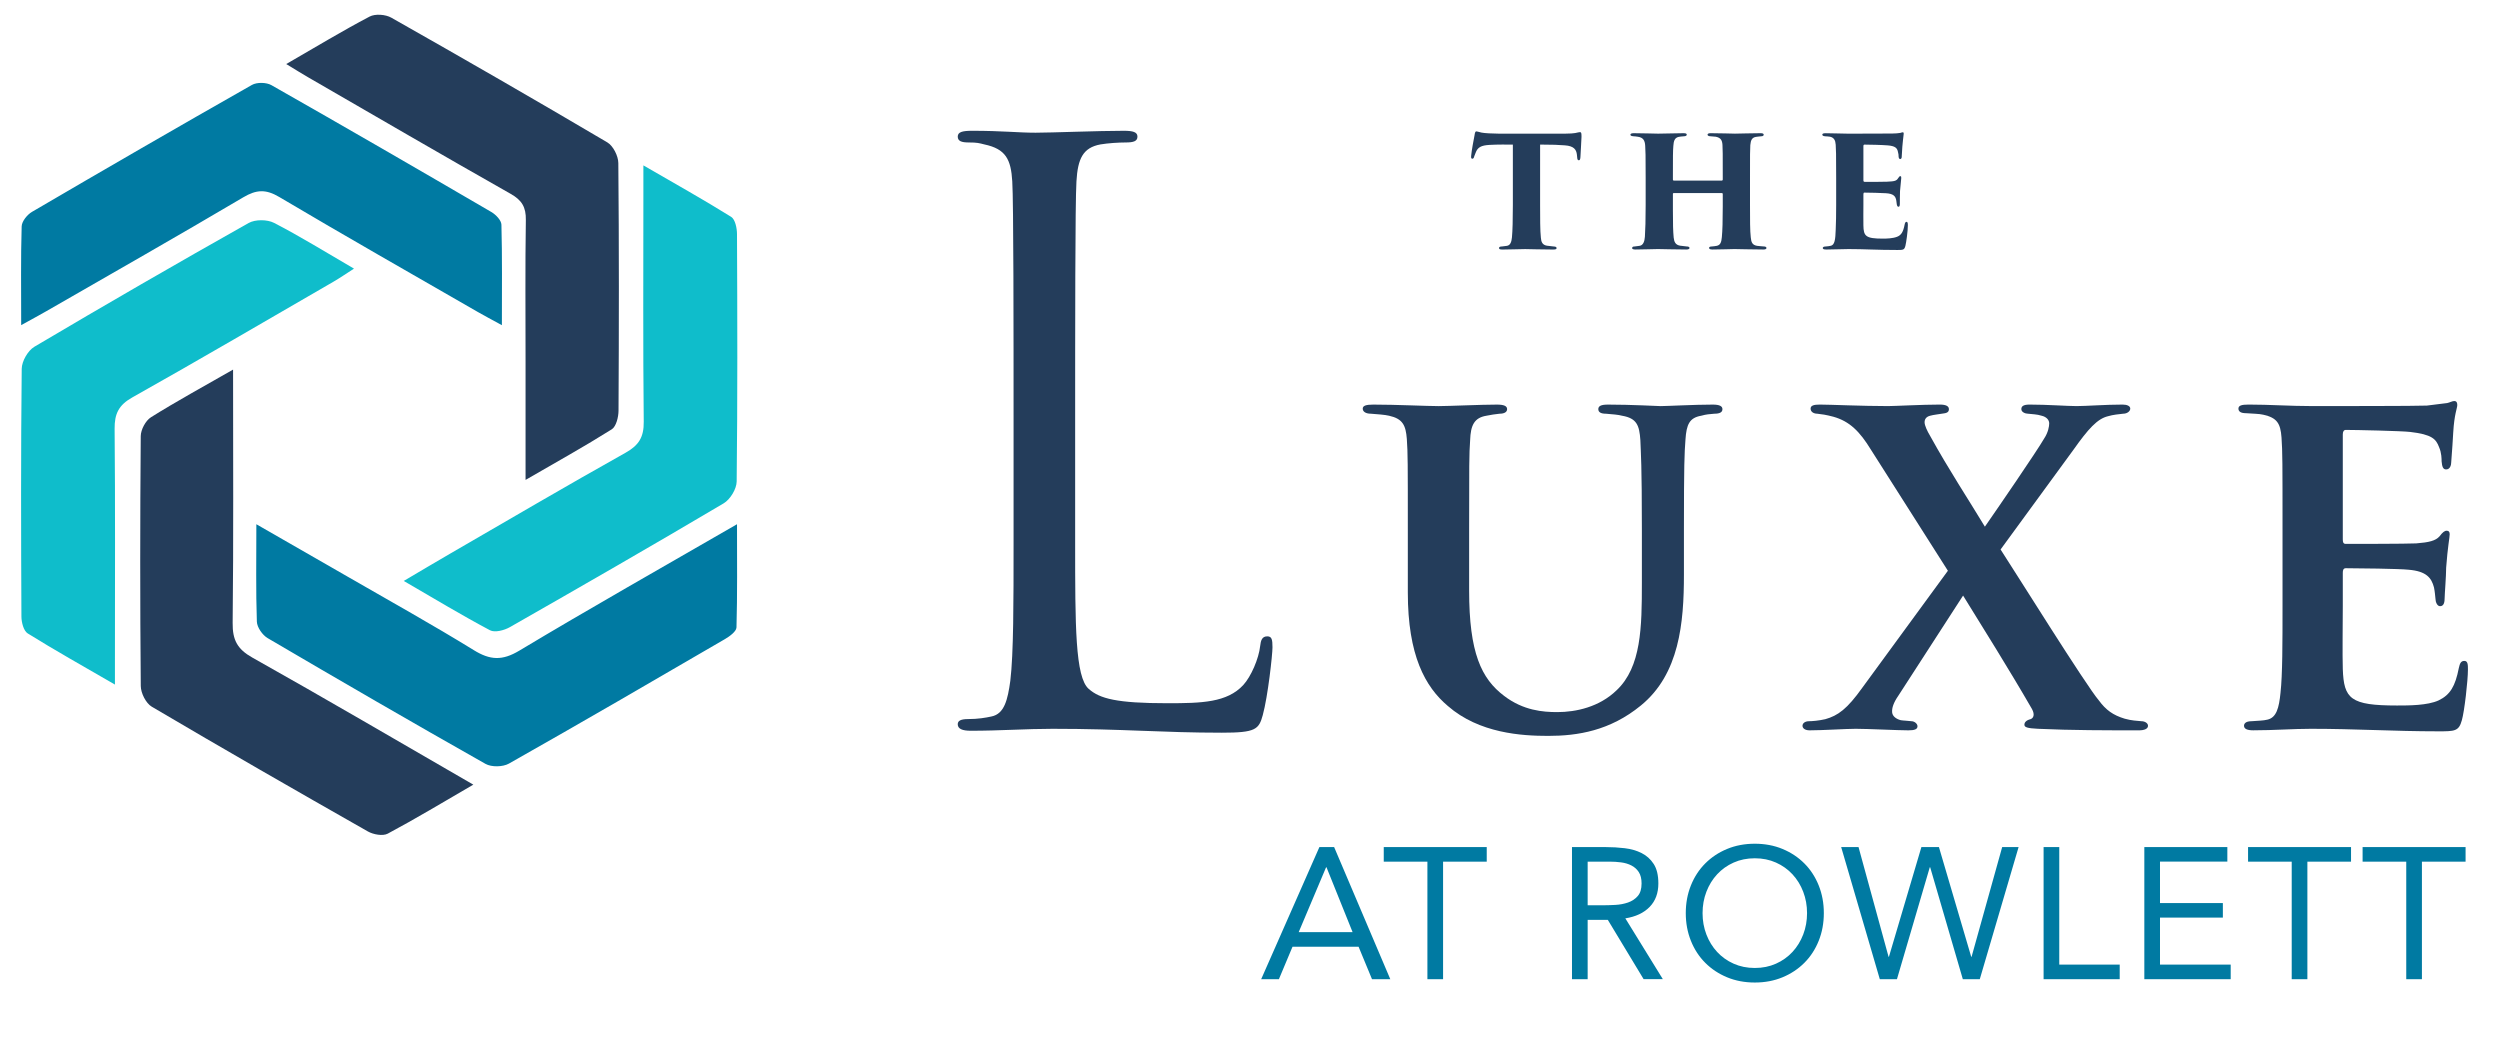
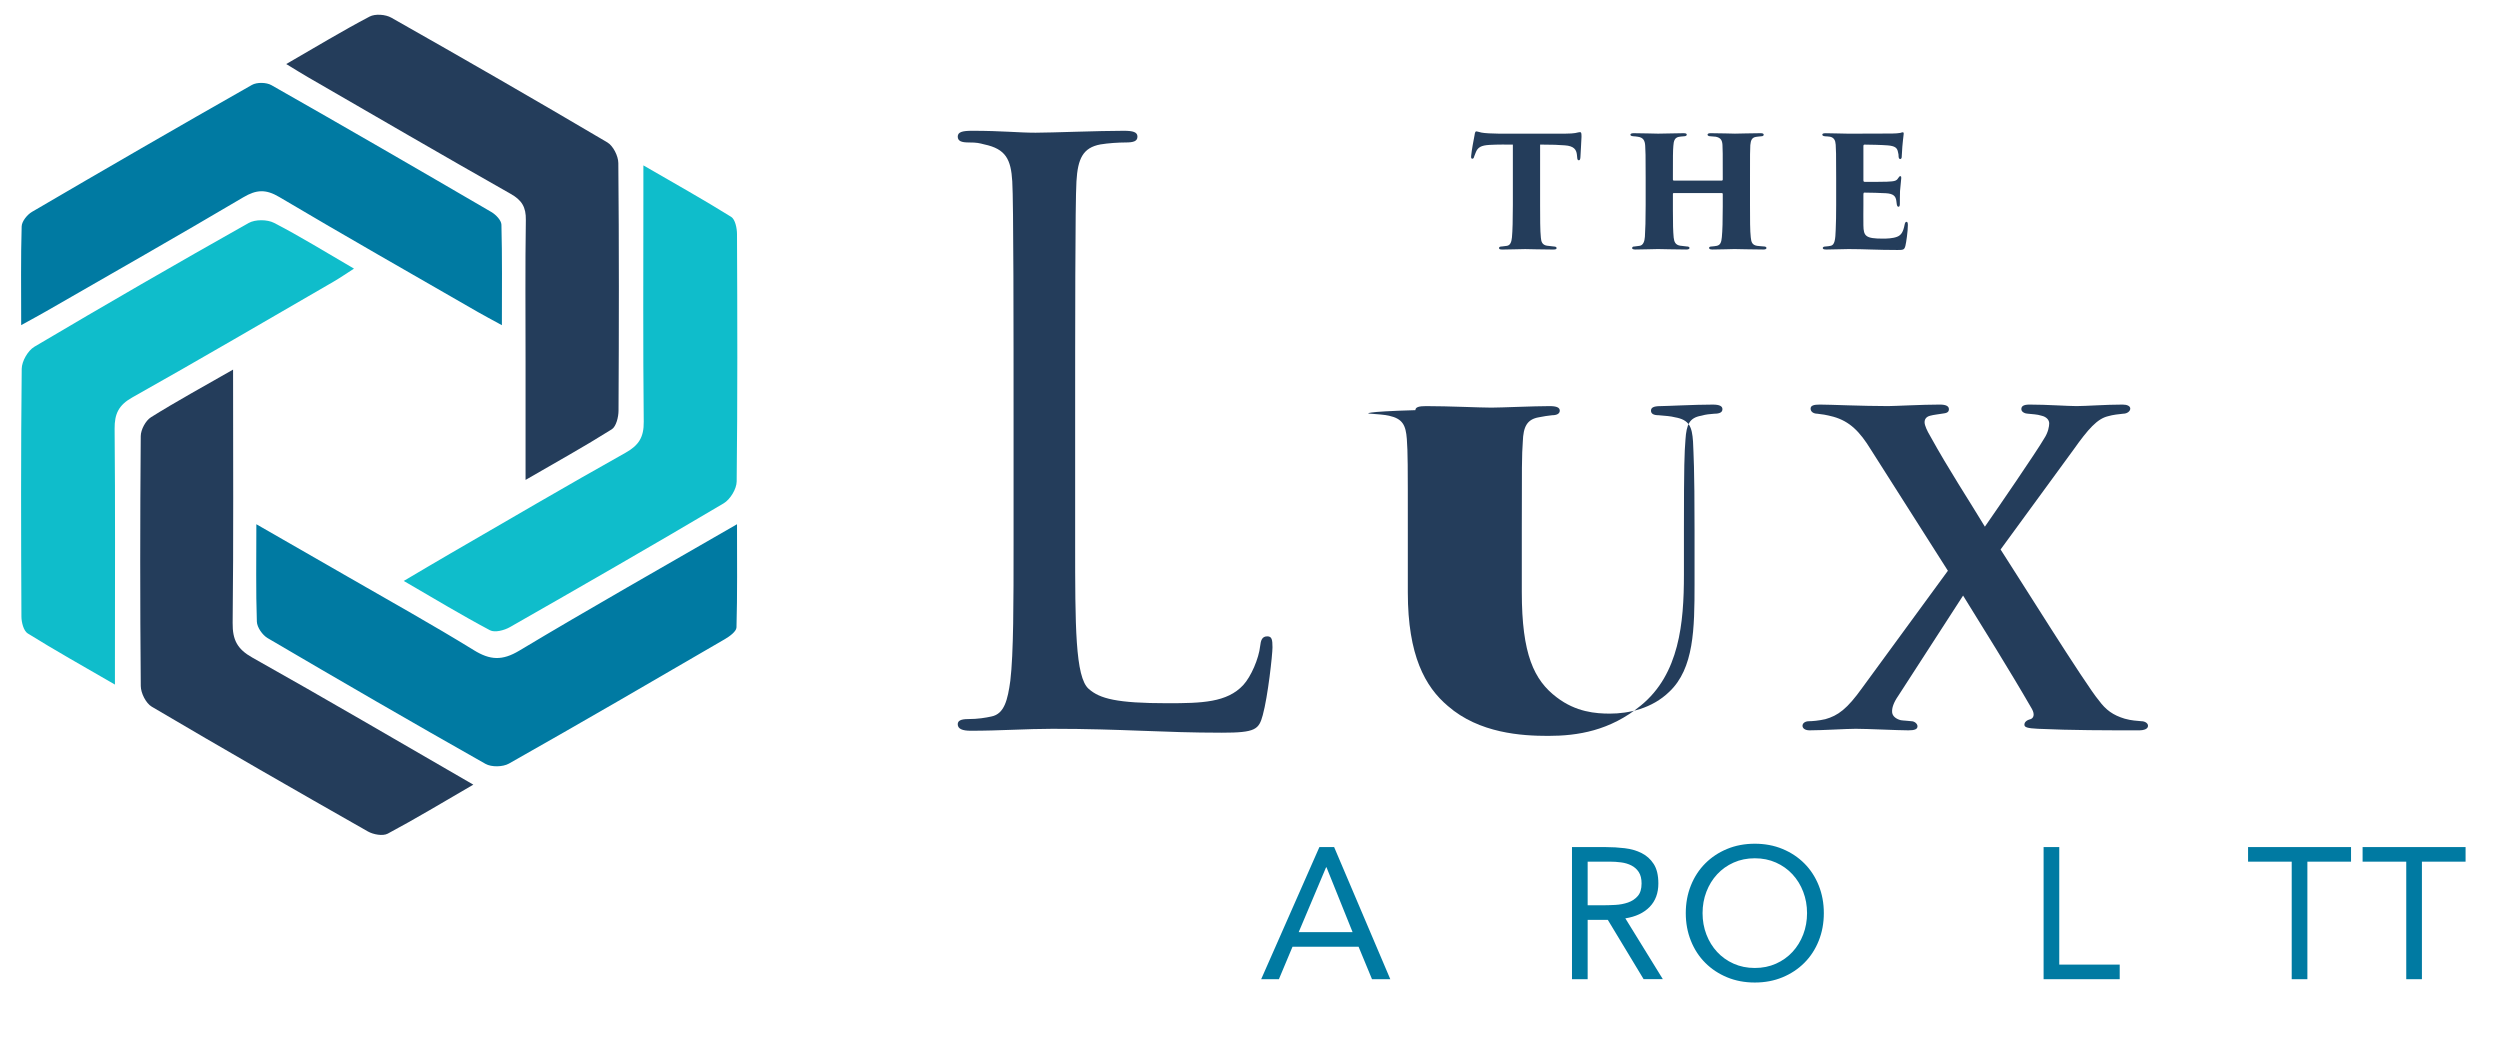
<svg xmlns="http://www.w3.org/2000/svg" version="1.1" id="Layer_1" x="0px" y="0px" viewBox="0 0 720 300.888" style="enable-background:new 0 0 720 300.888;" xml:space="preserve">
  <path style="fill:#243D5B;" d="M290.972,196.058c-0.749,5.424-1.685,9.537-5.424,10.286c-1.685,0.375-3.926,0.749-6.727,0.749  c-2.247,0-2.99,0.555-2.99,1.492c0,1.31,1.304,1.872,3.738,1.872c8.414,0,16.07-0.562,23.554-0.562  c20.003,0,31.571,1.124,48.765,1.124c9.724,0,10.66-0.936,11.784-5.049c1.491-5.424,2.802-17.465,2.802-19.524  c0-2.24-0.187-3.177-1.499-3.177c-1.491,0-1.866,1.124-2.053,2.802c-0.375,3.558-2.614,8.787-4.862,11.222  c-4.674,5.049-11.964,5.237-21.868,5.237c-14.586,0-19.448-1.311-22.625-4.113c-3.926-3.371-3.926-18.248-3.926-42.176v-32.903  c0-28.416,0-65.113,0.375-71.092c0.375-6.547,1.872-9.723,6.915-10.653c2.247-0.374,5.236-0.562,7.297-0.562  c2.24,0,3.356-0.374,3.356-1.685s-1.304-1.678-3.918-1.678c-7.297,0-20.946,0.555-25.427,0.555c-5.049,0-9.515-0.555-18.296-0.555  c-2.809,0-4.113,0.368-4.113,1.678s1.116,1.685,3.177,1.685c2.427,0,2.989,0.187,4.48,0.562c6.173,1.305,7.671,4.293,8.046,10.653  c0.375,5.979,0.375,42.676,0.375,71.092v32.903C291.908,173.441,291.908,188.207,290.972,196.058z" />
-   <path style="fill:#243D5B;" d="M394.806,119.149c1.755,0.139,4.085,0.291,5.251,0.583c3.939,0.874,4.813,2.767,5.111,6.707  c0.285,4.085,0.285,7.005,0.285,25.975v18.234c0,18.096,4.966,27.14,11.534,32.681c9.044,7.879,21.293,8.607,28.881,8.607  c8.468,0,17.803-1.457,26.703-8.753c11.09-9.044,12.401-23.783,12.401-37.64v-13.129c0-18.678,0.146-21.89,0.444-25.829  c0.284-4.376,1.165-6.27,4.522-6.852c1.602-0.444,2.33-0.444,3.786-0.583c1.609,0,2.338-0.444,2.338-1.318  c0-0.874-0.874-1.31-2.775-1.31c-5.25,0-13.275,0.437-15.029,0.437c-0.43,0-8.608-0.437-15.168-0.437  c-2.046,0-2.775,0.437-2.775,1.31c0,0.874,0.728,1.318,2.192,1.318c1.748,0.139,3.648,0.291,4.667,0.583  c4.231,0.728,4.959,2.767,5.251,6.998c0.146,3.94,0.436,7.005,0.436,25.684v15.46c0,12.699-0.145,24.22-7.289,30.933  c-4.959,4.813-11.68,6.277-17.076,6.277c-4.085,0-9.773-0.437-15.314-4.675c-6.568-4.959-10.071-12.401-10.071-30.344v-17.651  c0-18.096,0-21.744,0.291-25.684c0.146-4.23,1.172-6.415,4.667-6.998c1.464-0.291,2.483-0.444,3.794-0.583  c1.318,0,2.185-0.444,2.185-1.318c0-0.874-0.867-1.31-2.913-1.31c-4.522,0-14.01,0.437-16.778,0.437  c-3.357,0-12.255-0.437-18.823-0.437c-2.046,0-3.065,0.291-3.065,1.165C392.469,118.56,393.35,119.149,394.806,119.149z" />
+   <path style="fill:#243D5B;" d="M394.806,119.149c1.755,0.139,4.085,0.291,5.251,0.583c3.939,0.874,4.813,2.767,5.111,6.707  c0.285,4.085,0.285,7.005,0.285,25.975v18.234c0,18.096,4.966,27.14,11.534,32.681c9.044,7.879,21.293,8.607,28.881,8.607  c8.468,0,17.803-1.457,26.703-8.753c11.09-9.044,12.401-23.783,12.401-37.64v-13.129c0-18.678,0.146-21.89,0.444-25.829  c0.284-4.376,1.165-6.27,4.522-6.852c1.602-0.444,2.33-0.444,3.786-0.583c1.609,0,2.338-0.444,2.338-1.318  c0-0.874-0.874-1.31-2.775-1.31c-5.25,0-13.275,0.437-15.029,0.437c-2.046,0-2.775,0.437-2.775,1.31c0,0.874,0.728,1.318,2.192,1.318c1.748,0.139,3.648,0.291,4.667,0.583  c4.231,0.728,4.959,2.767,5.251,6.998c0.146,3.94,0.436,7.005,0.436,25.684v15.46c0,12.699-0.145,24.22-7.289,30.933  c-4.959,4.813-11.68,6.277-17.076,6.277c-4.085,0-9.773-0.437-15.314-4.675c-6.568-4.959-10.071-12.401-10.071-30.344v-17.651  c0-18.096,0-21.744,0.291-25.684c0.146-4.23,1.172-6.415,4.667-6.998c1.464-0.291,2.483-0.444,3.794-0.583  c1.318,0,2.185-0.444,2.185-1.318c0-0.874-0.867-1.31-2.913-1.31c-4.522,0-14.01,0.437-16.778,0.437  c-3.357,0-12.255-0.437-18.823-0.437c-2.046,0-3.065,0.291-3.065,1.165C392.469,118.56,393.35,119.149,394.806,119.149z" />
  <path style="fill:#243D5B;" d="M521.157,210.337c3.794,0,10.508-0.444,13.283-0.444c3.495,0,12.103,0.444,15.175,0.444  c1.748,0,2.622-0.291,2.622-1.172c0-0.728-0.873-1.457-1.755-1.457c-1.019-0.146-2.185-0.146-3.058-0.291  c-1.166-0.291-2.338-1.027-2.483-2.191c-0.146-1.311,0.437-2.92,1.748-4.814l18.678-28.887c5.403,8.753,13.282,21.3,19.843,32.681  c0.874,1.603,0.444,2.629-0.437,2.92c-1.165,0.291-1.748,0.874-1.748,1.603c0,0.728,0.874,1.019,3.94,1.165  c9.481,0.444,19.981,0.444,29.033,0.444c1.602,0,2.628-0.444,2.628-1.318c0-0.728-0.881-1.311-1.9-1.311  c-1.311-0.146-2.775-0.146-4.82-0.728c-3.35-1.019-5.397-2.483-7.435-5.257c-3.648-4.231-23.929-36.767-28.305-43.474l21.008-28.748  c4.231-5.979,6.859-8.899,9.918-9.627c1.464-0.437,3.065-0.583,4.383-0.728c1.166,0,2.04-0.728,2.04-1.464  c0-0.728-0.874-1.165-2.192-1.165c-4.959,0-10.501,0.437-13.268,0.437c-2.628,0-8.468-0.437-13.573-0.437  c-1.893,0-2.337,0.583-2.337,1.318c0,0.874,1.165,1.311,1.901,1.311c1.165,0.146,2.628,0.146,3.939,0.583  c1.311,0.291,2.185,1.165,2.185,2.192c0,0.874-0.291,2.621-1.456,4.376c-2.191,3.787-13.421,20.135-17.069,25.385  c-4.667-7.733-10.362-16.341-15.758-26.12c-0.874-1.457-1.609-3.059-1.609-3.933c0-0.88,0.437-1.609,1.609-1.9  c1.02-0.291,2.622-0.437,3.357-0.583c1.457-0.146,2.039-0.437,2.039-1.311c0-0.881-0.873-1.318-2.622-1.318  c-5.111,0-12.99,0.437-14.884,0.437c-7.442,0-16.778-0.437-19.697-0.437c-1.755,0-2.629,0.292-2.629,1.165  c0,1.027,1.026,1.464,1.901,1.464c1.311,0.146,2.483,0.291,4.667,0.874c4.668,1.318,7.588,4.231,10.799,9.481l22.174,34.873  l-24.657,33.701c-4.377,6.131-7.005,8.025-10.653,9.051c-1.893,0.437-3.794,0.583-4.661,0.583c-1.172,0-1.901,0.583-1.901,1.311  C519.118,209.747,519.846,210.337,521.157,210.337z" />
-   <path style="fill:#243D5B;" d="M646.858,119.001c1.755,0.146,3.794,0.146,4.966,0.437c3.94,0.874,4.96,2.476,5.251,6.561  c0.291,4.085,0.291,7.442,0.291,26.411v21.882c0,10.653,0,20.135-0.583,25.246c-0.437,4.376-1.166,7.144-3.794,7.727  c-1.166,0.298-2.767,0.298-4.522,0.444c-1.754,0-2.191,0.728-2.191,1.311c0,0.874,0.881,1.311,2.628,1.311  c6.131,0,11.382-0.437,16.632-0.437c12.984,0,23.929,0.728,36.621,0.728c4.82,0,5.985,0,6.859-3.204  c0.728-2.483,1.748-11.381,1.748-14.593c0-1.311,0-2.483-1.02-2.483c-1.019,0-1.31,0.728-1.602,2.046  c-1.027,5.251-2.483,7.734-5.84,9.336c-3.211,1.463-8.608,1.463-11.965,1.463c-13.421,0-15.314-1.9-15.612-10.507  c-0.139-3.794,0-14.011,0-18.241v-9.481c0-0.728,0.146-1.311,0.881-1.311c3.211,0,15.46,0.146,18.088,0.437  c5.112,0.437,6.569,2.33,7.297,5.105c0.291,1.457,0.291,2.192,0.437,3.357c0,0.728,0.437,2.039,1.311,2.039  c1.172,0,1.317-1.311,1.317-2.33c0-1.02,0.437-6.277,0.437-8.753c0.437-5.986,1.02-8.76,1.02-9.634c0-0.728-0.291-1.019-0.874-1.019  s-1.165,0.436-2.039,1.602c-1.172,1.318-3.065,1.755-6.72,2.046c-3.204,0.146-17.215,0.146-20.274,0.146  c-0.735,0-0.881-0.437-0.881-1.311v-30.205c0-0.874,0.298-1.311,0.881-1.311c2.913,0,16.049,0.291,18.525,0.583  c6.277,0.728,7.442,2.039,8.316,4.376c0.735,1.602,0.735,3.503,0.735,4.085c0.138,1.602,0.437,2.337,1.31,2.337  c1.166,0,1.457-1.318,1.457-2.046c0.298-3.794,0.444-6.27,0.582-8.607c0.299-5.25,1.166-7.005,1.166-7.879  c0-0.582-0.139-1.165-0.867-1.165c-0.583,0-1.318,0.437-2.046,0.583c-1.165,0.146-3.357,0.437-5.84,0.728  c-2.33,0.145-29.033,0.145-32.973,0.145c-6.416,0-12.255-0.437-18.38-0.437c-2.046,0-2.921,0.291-2.921,1.165  C644.674,118.558,645.402,119.001,646.858,119.001z" />
  <path style="fill:#243D5B;" d="M424.054,45.718c0.305,0,0.444-0.354,0.527-0.707c0.09-0.271,0.18-0.534,0.402-1.02  c0.575-1.554,1.547-2.129,4.03-2.261c2.22-0.132,4.966-0.09,6.693-0.09v17.374c0,4.301-0.09,7.491-0.263,9.35  c-0.132,1.283-0.444,2.261-1.422,2.434c-0.485,0.09-0.971,0.139-1.415,0.18c-0.534,0-0.888,0.132-0.888,0.444  c0,0.354,0.312,0.444,1.02,0.444c1.464,0,5.763-0.132,6.512-0.132c0.714,0,5.008,0.132,8.025,0.132c0.798,0,1.019-0.132,1.019-0.402  c0-0.306-0.18-0.444-0.888-0.486c-0.798-0.09-1.331-0.132-1.907-0.222c-1.331-0.222-1.637-1.151-1.727-2.302  c-0.222-1.866-0.222-5.986-0.222-9.44V41.639c3.371,0,5.674,0.09,7.137,0.222c2.615,0.18,3.281,1.242,3.454,2.615  c0.042,0.222,0.042,0.402,0.09,0.888c0.042,0.527,0.132,0.798,0.486,0.798c0.263,0,0.402-0.271,0.444-0.888  c0.042-1.11,0.312-5.229,0.312-5.846c0-1.11-0.049-1.374-0.444-1.374c-0.312,0-0.666,0.132-1.374,0.264  c-0.624,0.09-1.422,0.173-2.795,0.173h-19.275c-1.685,0-4.12-0.132-4.918-0.306c-1.019-0.222-1.2-0.353-1.512-0.353  c-0.263,0-0.395,0.444-0.485,1.103c-0.312,1.686-0.798,4.078-0.971,5.895C423.651,45.364,423.651,45.718,424.054,45.718z" />
  <path style="fill:#243D5B;" d="M470.448,39.249c0.493,0.042,0.714,0.042,1.242,0.132c1.554,0.222,2.039,1.061,2.129,2.615  c0.09,1.415,0.132,2.441,0.132,9.307v7.713c0,4.21-0.09,7.31-0.221,9.169c-0.091,1.332-0.485,2.483-1.547,2.615  c-0.575,0.09-0.846,0.138-1.373,0.18c-0.576,0-0.756,0.174-0.756,0.486c0,0.312,0.485,0.395,0.977,0.395  c1.415,0,6.069-0.132,6.464-0.132c0.444,0,5.674,0.132,8.198,0.132c0.666,0,0.888-0.222,0.888-0.444  c0-0.305-0.353-0.437-0.839-0.437c-0.492-0.042-0.929-0.09-1.865-0.222c-1.325-0.222-1.728-1.068-1.859-2.351  c-0.173-1.9-0.222-3.724-0.222-7.935v-4.605c0-0.222,0.132-0.271,0.271-0.271h13.823c0.132,0,0.264,0.09,0.264,0.271v3.586  c0,4.217-0.083,7.005-0.264,8.863c-0.132,1.422-0.402,2.261-1.464,2.483c-0.395,0.09-0.929,0.138-1.373,0.18  c-0.575,0-0.839,0.174-0.839,0.395c0,0.264,0.173,0.486,0.971,0.486c2.171,0,5.632-0.132,6.339-0.132  c0.798,0,5.272,0.132,8.33,0.132c0.534,0,0.888-0.132,0.888-0.444c0-0.215-0.222-0.437-0.756-0.437  c-0.444-0.042-1.325-0.09-1.949-0.18c-1.331-0.222-1.685-0.972-1.817-2.435c-0.221-1.859-0.221-5.139-0.221-9.349v-7.803  c0-6.866,0-8.018,0.09-9.44c0.132-1.415,0.485-2.171,1.637-2.351c0.534-0.09,0.798-0.09,1.554-0.174  c0.444,0,0.666-0.222,0.666-0.444c0-0.263-0.222-0.444-0.888-0.444c-1.907,0-7.005,0.132-7.401,0.132  c-0.444,0-4.432-0.132-7.005-0.132c-0.659,0-0.881,0.181-0.881,0.444c0,0.174,0.221,0.444,0.839,0.444  c0.534,0.042,1.2,0.084,1.554,0.132c1.464,0.312,1.817,1.061,1.907,2.351c0.083,1.415,0.083,2.171,0.083,9.037v0.929  c0,0.222-0.132,0.312-0.264,0.312h-13.823c-0.138,0-0.271-0.09-0.271-0.312V50.77c0-5.542,0-7.359,0.132-8.774  c0.09-1.284,0.312-2.303,1.512-2.573c0.437-0.09,1.012-0.132,1.546-0.174c0.534,0,0.798-0.222,0.798-0.444  c0-0.263-0.132-0.444-0.93-0.444c-1.907,0-5.625,0.132-7.31,0.132c-1.02,0-4.432-0.132-7.005-0.132c-0.485,0-0.972,0.09-0.972,0.403  C469.567,38.979,469.65,39.201,470.448,39.249z" />
  <path style="fill:#243D5B;" d="M525.625,39.251c0.444,0.041,1.061,0.041,1.464,0.132c1.11,0.263,1.505,1.019,1.595,2.303  c0.09,1.422,0.132,2.302,0.132,9.529v7.796c0,2.747-0.042,5.361-0.132,7.137c-0.09,2.788-0.263,4.473-1.505,4.654  c-0.353,0.09-0.798,0.132-1.331,0.18c-0.666,0-0.888,0.222-0.888,0.437c0,0.312,0.263,0.444,1.068,0.444  c2.434,0,4.293-0.132,6.373-0.132c4.654,0,7.983,0.264,14.094,0.264c1.644,0,1.956-0.041,2.261-1.193  c0.222-0.839,0.708-4.21,0.708-5.937c0-0.534-0.042-0.978-0.395-0.978c-0.264,0-0.444,0.271-0.534,0.798  c-0.395,2.039-0.929,3.017-2.171,3.503c-1.241,0.486-2.969,0.534-4.12,0.534c-4.918,0-5.542-0.707-5.584-3.814  c-0.041-1.685,0-4.301,0-5.805v-3.059c0-0.354,0.042-0.575,0.264-0.575c1.373,0,5.008,0.09,6.249,0.18  c2.171,0.132,2.795,0.888,2.968,2.171c0.049,0.354,0.091,0.666,0.132,1.019c0.09,0.395,0.18,0.707,0.492,0.707  c0.264,0,0.395-0.263,0.395-0.846c0-0.486,0-2.657,0.048-3.669c0.132-1.734,0.354-3.329,0.354-3.773c0-0.264,0-0.527-0.271-0.527  c-0.222,0-0.354,0.173-0.617,0.569c-0.485,0.805-1.061,0.936-3.239,1.027c-1.595,0.042-5.181,0.083-6.422,0.042  c-0.312,0-0.354-0.222-0.354-0.534v-9.745c0-0.312,0.091-0.444,0.354-0.444c1.332,0,5.188,0.09,6.651,0.222  c2.123,0.174,2.698,0.749,2.921,1.769c0.18,0.624,0.221,1.068,0.221,1.554c0.049,0.395,0.222,0.617,0.444,0.617  c0.264,0,0.444-0.264,0.444-0.617c0.132-2.303,0.222-3.856,0.354-4.744c0.132-1.283,0.222-1.727,0.222-1.949  c0-0.222-0.042-0.403-0.264-0.403c-0.18,0-0.402,0.09-0.714,0.181c-0.436,0.09-1.505,0.18-2.393,0.18  c-0.707,0-11.562,0.042-12.498,0.042c-1.948,0-4.071-0.132-6.602-0.132c-0.708,0-0.972,0.132-0.972,0.403  C524.827,39.029,525.05,39.202,525.625,39.251z" />
  <path style="fill:#007AA2;" d="M6.102,93.637c0-10.307-0.135-19.381,0.137-28.442c0.043-1.449,1.597-3.374,2.978-4.182  c21.04-12.309,42.139-24.519,63.336-36.554c1.437-0.816,4.163-0.762,5.62,0.066c21.194,12.04,42.289,24.255,63.344,36.537  c1.28,0.747,2.86,2.382,2.894,3.641c0.246,9.242,0.133,18.494,0.133,28.949c-2.991-1.636-4.971-2.671-6.905-3.786  C118.537,78.861,99.37,67.965,80.407,56.725c-3.85-2.282-6.559-2.134-10.333,0.097C51.279,67.932,32.294,78.719,13.37,89.61  C11.379,90.756,9.352,91.839,6.102,93.637z" />
  <path style="fill:#007AA2;" d="M73.83,150.979c9.592,5.506,18.006,10.317,26.4,15.161c12.109,6.987,24.339,13.778,36.236,21.111  c4.696,2.895,8.182,3.079,13.088,0.137c20.324-12.187,40.962-23.851,62.704-36.411c0,10.562,0.117,20.142-0.152,29.712  c-0.033,1.166-1.96,2.577-3.308,3.362c-20.686,12.045-41.381,24.075-62.217,35.858c-1.756,0.993-5.023,1.067-6.753,0.089  c-21.023-11.879-41.917-23.989-62.741-36.216c-1.498-0.879-3.056-3.101-3.113-4.749C73.67,170.164,73.83,161.28,73.83,150.979z" />
  <path style="fill:#0FBDCB;" d="M33.1,197.159c-9.203-5.334-17.28-9.853-25.126-14.739c-1.177-0.733-1.795-3.188-1.803-4.85  c-0.114-23.786-0.174-47.573,0.084-71.357c0.024-2.175,1.777-5.242,3.644-6.348c20.435-12.103,41.005-23.981,61.699-35.636  c1.9-1.07,5.356-1.053,7.319-0.043c7.527,3.876,14.739,8.363,23.031,13.18c-2.34,1.496-4.106,2.722-5.96,3.794  C76.712,92.312,57.493,103.56,38.083,114.47c-3.908,2.197-5.115,4.711-5.075,9.025c0.201,21.873,0.092,43.749,0.092,65.624  C33.1,191.362,33.1,193.604,33.1,197.159z" />
  <path style="fill:#243D5B;" d="M82.434,18.444c8.546-4.93,16.154-9.542,24.015-13.672c1.62-0.851,4.59-0.622,6.252,0.319  c20.835,11.796,41.587,23.741,62.204,35.913c1.688,0.997,3.155,3.917,3.174,5.958c0.219,23.766,0.184,47.534,0.056,71.301  c-0.01,1.846-0.664,4.567-1.962,5.384c-7.804,4.917-15.884,9.397-24.812,14.568c0-12.2,0-23.162,0-34.124  c0-13.582-0.126-27.165,0.083-40.743c0.056-3.664-1.123-5.679-4.338-7.5c-19.543-11.068-38.951-22.374-58.399-33.61  C86.893,21.191,85.12,20.072,82.434,18.444z" />
  <path style="fill:#0FBDCB;" d="M116.279,167.311c4.897-2.884,9.042-5.362,13.222-7.78c16.864-9.757,33.668-19.622,50.665-29.144  c3.833-2.147,5.278-4.505,5.231-8.92c-0.23-21.844-0.105-43.691-0.104-65.538c0-2.313,0-4.625,0-8.3  c9.067,5.252,17.29,9.85,25.278,14.826c1.163,0.725,1.676,3.257,1.684,4.957c0.106,23.755,0.171,47.511-0.095,71.263  c-0.024,2.156-1.866,5.173-3.752,6.29c-20.408,12.085-40.97,23.909-61.575,35.657c-1.607,0.916-4.328,1.631-5.712,0.896  C132.96,177.185,125.043,172.393,116.279,167.311z" />
  <path style="fill:#243D5B;" d="M67.125,106.445c0,25.095,0.145,49.036-0.121,72.973c-0.054,4.858,1.33,7.528,5.658,9.957  c21.051,11.812,41.876,24.027,63.656,36.604c-8.688,5.038-16.552,9.793-24.649,14.111c-1.422,0.758-4.151,0.258-5.723-0.635  c-20.831-11.829-41.606-23.759-62.238-35.929c-1.684-0.993-3.145-3.91-3.164-5.948c-0.217-23.988-0.206-47.979-0.009-71.968  c0.015-1.866,1.399-4.473,2.954-5.447C50.826,115.568,58.444,111.42,67.125,106.445z" />
  <g>
    <path style="fill:#007AA2;" d="M379.984,243.961h4.245L400.401,282h-5.266l-3.868-9.349h-19.02L368.326,282h-5.104L379.984,243.961   z M382.026,249.763h-0.107l-7.897,18.697h15.527L382.026,249.763z" />
-     <path style="fill:#007AA2;" d="M428.179,248.151h-12.572V282h-4.514v-33.849h-12.572v-4.19h29.658V248.151z" />
    <path style="fill:#007AA2;" d="M452.732,243.961h9.725c1.826,0,3.644,0.107,5.453,0.322c1.809,0.215,3.429,0.681,4.862,1.397   c1.432,0.717,2.597,1.765,3.492,3.143c0.895,1.379,1.343,3.25,1.343,5.614c0,2.794-0.842,5.051-2.524,6.77   c-1.685,1.719-4.013,2.812-6.985,3.277l10.8,17.515h-5.534l-10.315-17.085h-5.803V282h-4.513V243.961z M457.245,260.723h4.029   c1.254,0,2.553-0.035,3.896-0.107c1.343-0.071,2.579-0.304,3.707-0.698c1.129-0.394,2.06-1.012,2.794-1.854   c0.733-0.841,1.102-2.05,1.102-3.627c0-1.361-0.269-2.453-0.806-3.277c-0.538-0.823-1.245-1.459-2.123-1.907   c-0.878-0.447-1.862-0.743-2.954-0.886c-1.094-0.143-2.195-0.215-3.305-0.215h-6.34V260.723z" />
    <path style="fill:#007AA2;" d="M505.384,282.967c-2.901,0-5.561-0.502-7.979-1.504c-2.418-1.002-4.513-2.391-6.286-4.164   c-1.772-1.773-3.152-3.886-4.137-6.34c-0.985-2.453-1.478-5.113-1.478-7.979c0-2.865,0.492-5.525,1.478-7.979   c0.984-2.453,2.364-4.567,4.137-6.34c1.773-1.773,3.868-3.161,6.286-4.164c2.418-1.002,5.077-1.504,7.979-1.504   s5.561,0.502,7.979,1.504c2.418,1.003,4.514,2.391,6.286,4.164c1.773,1.773,3.151,3.887,4.138,6.34   c0.984,2.454,1.477,5.113,1.477,7.979c0,2.866-0.492,5.525-1.477,7.979c-0.986,2.454-2.364,4.567-4.138,6.34   c-1.772,1.773-3.868,3.162-6.286,4.164C510.944,282.465,508.285,282.967,505.384,282.967z M505.384,278.776   c2.221,0,4.253-0.412,6.099-1.236c1.844-0.823,3.429-1.952,4.755-3.385c1.324-1.432,2.354-3.107,3.089-5.023   c0.733-1.916,1.102-3.967,1.102-6.152c0-2.185-0.368-4.235-1.102-6.152c-0.734-1.916-1.765-3.59-3.089-5.023   c-1.326-1.432-2.911-2.561-4.755-3.385c-1.846-0.824-3.878-1.236-6.099-1.236s-4.254,0.412-6.098,1.236   c-1.846,0.824-3.431,1.953-4.755,3.385c-1.326,1.433-2.355,3.108-3.09,5.023c-0.734,1.917-1.102,3.967-1.102,6.152   c0,2.185,0.367,4.236,1.102,6.152c0.734,1.917,1.764,3.591,3.09,5.023c1.324,1.433,2.909,2.562,4.755,3.385   C501.13,278.365,503.163,278.776,505.384,278.776z" />
-     <path style="fill:#007AA2;" d="M530.26,243.961h4.997l8.649,31.592h0.107l9.349-31.592h5.051l9.295,31.592h0.107l8.812-31.592   h4.728L570.18,282h-4.89l-9.402-32.237h-0.107L546.324,282h-4.942L530.26,243.961z" />
    <path style="fill:#007AA2;" d="M588.555,243.961h4.513v33.848h17.408V282h-21.921V243.961z" />
-     <path style="fill:#007AA2;" d="M617.568,243.961h23.908v4.19h-19.396v11.928h18.106v4.191h-18.106v13.539h20.362V282h-24.875   V243.961z" />
    <path style="fill:#007AA2;" d="M677.098,248.151h-12.572V282h-4.514v-33.849h-12.572v-4.19h29.658V248.151z" />
    <path style="fill:#007AA2;" d="M710.086,248.151h-12.572V282H693v-33.849h-12.572v-4.19h29.658V248.151z" />
  </g>
</svg>